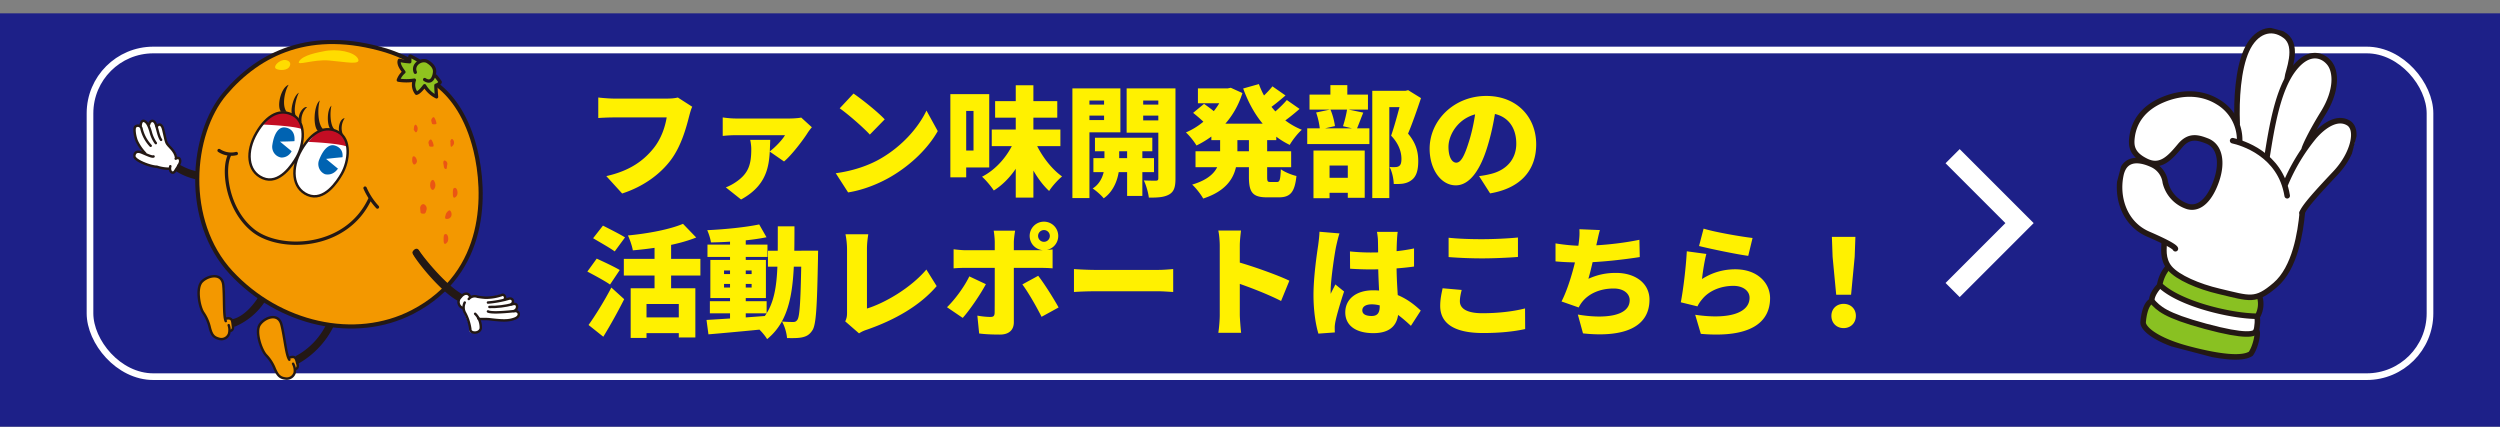
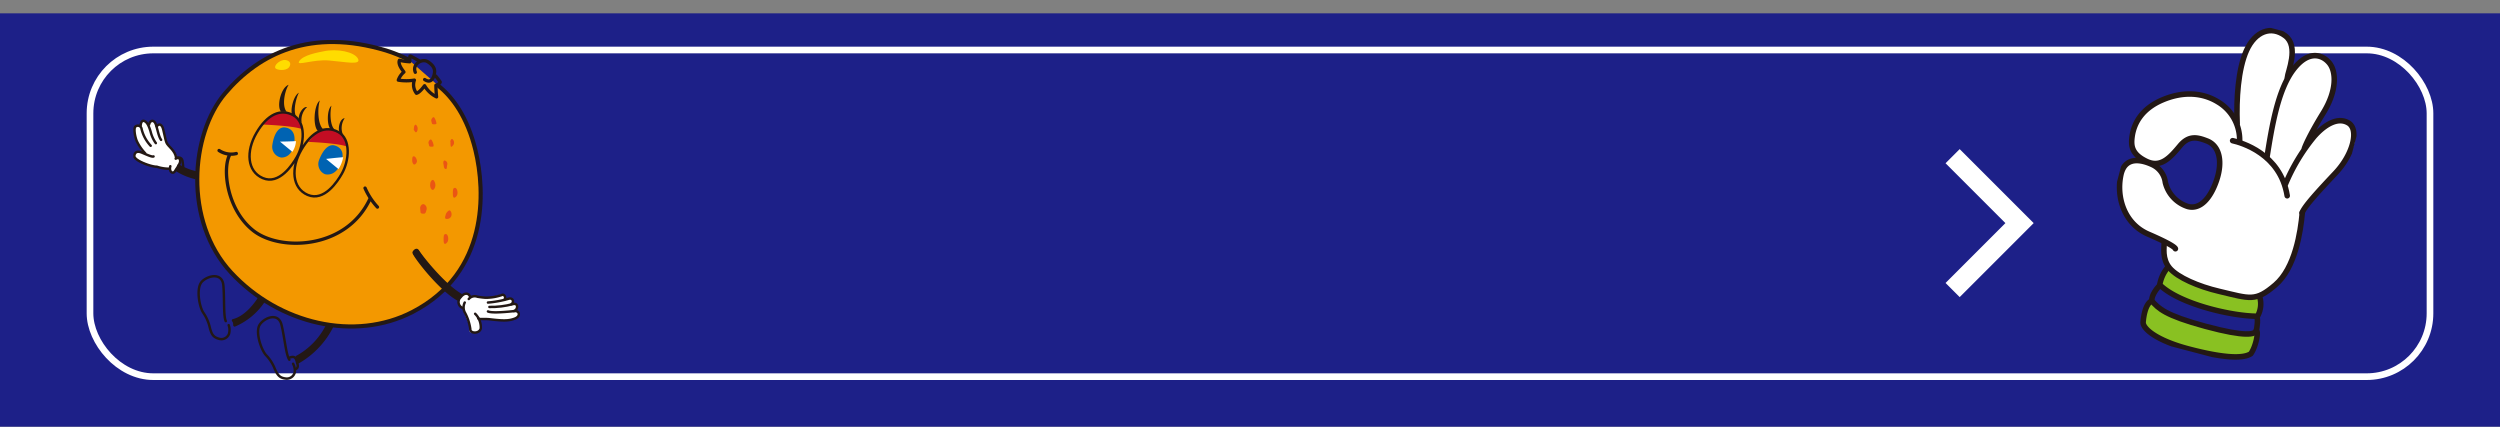
<svg xmlns="http://www.w3.org/2000/svg" width="375" height="64" fill="none">
  <rect width="100%" height="100%" fill="#808080" stroke="none" />
  <path fill="#1D2088" d="M0 2h375v62H0z" />
  <rect x="13.5" y="7.5" width="351" height="49" rx="9.5" stroke="#fff" />
  <g clip-path="url(#clip0_680_528)">
    <path d="M331.415 43.324c-2.381-.785-5.169-1.74-5.928-2.857a6.38 6.38 0 01-.733-4.16c-1.17-.645-2.681-.706-4.212-2.406-1.531-1.699-2.418-2.44-2.556-5.156-.138-2.714.459-3.946 1.341-4.495a3.55 3.55 0 012.99-.057c.823.33 1.813.9 2.104 1.756.29.857.252 1.764.702 2.506a6.042 6.042 0 002.607 2.319c1.085.371 2.132.289 2.762-.39a8.463 8.463 0 002.096-3.552c.366-1.58.572-3.802-.129-4.681a4.618 4.618 0 00-2.959-1.582 4.504 4.504 0 00-2.567 1.337c-.444.6-1.654 2.307-2.722 2.47-1.068.163-3.215-.173-3.79-1.148a4.26 4.26 0 01-.367-4.05 7.862 7.862 0 014.654-4.446c2.43-.9 4.849-1.022 6.521-.267a8.783 8.783 0 014.32 3.68 43.591 43.591 0 01.372-7.02c.344-1.958 1.433-4.844 2.238-5.506a3.34 3.34 0 013.203-.896c1.539.362 2.508 1.175 2.496 2.31-.013 1.136-.545 3.674-.567 4.356 2.025-2.517 3.21-3.452 4.584-2.982 1.375.469 2.074 1.19 2.243 2.373a7.71 7.71 0 01-.286 3.806c-.48 1.034-3.033 5.232-3.355 6.457 2.253-2.271 3.277-2.947 4.298-3.014a1.996 1.996 0 012.009.865c.478.634.838 2.068-.132 3.71a23.346 23.346 0 01-3.468 4.709 40.298 40.298 0 00-3.703 4.56c-.418 2.841-.609 4.33-1.182 5.827-.573 1.496-.977 3.137-2.179 4.382-1.202 1.244-2.227 2.278-3.096 2.421-1.366.116-2.742.03-4.084-.251a206.15 206.15 0 01-3.525-.928z" fill="#fff" />
    <path d="M329.117 45.49c-1.532-.604-4.558-2.181-4.862-2.576-.305-.396.288-2.023.551-2.419.262-.396.55-.213.937.09a21.878 21.878 0 004.161 2.434c1.182.354 5.152 1.557 6.873 1.473 1.72-.084 1.963-.242 2.164-.053.201.188.276 1.075.109 1.79-.167.715-.079.982-.555 1.1a34.472 34.472 0 01-6.406-.877 28.723 28.723 0 01-2.972-.962zm-7.034.175c.435-.702.784-.775 1.014-.45a7.694 7.694 0 002.477 1.863c.999.37 4.505 1.566 6.529 2.098 1.749.48 3.543.773 5.354.873.537-.08.739-.521.99-.276s.06 1.133-.049 1.548c-.11.415-.539 1.691-1.215 1.893a12.385 12.385 0 01-5.304-.057c-2.493-.55-5.422-1.184-7.11-2.094-1.689-.91-3.042-1.76-3.202-2.433a7.196 7.196 0 01.516-2.965z" fill="#89C122" />
-     <path d="M323.227 43.688c.458-.516.536-.84.742-.943.207-.103.632.324 1.12.675a25.235 25.235 0 004.48 2.232 52.247 52.247 0 006.113 1.473c1.4.125 2.592.145 2.813.204.222.058.076.557.122 1.063.046.506-.025 1.375-.538 1.527-.513.151-1.327.302-3.437-.096s-5.136-1.266-6.425-1.648a17.698 17.698 0 01-4.319-1.918c-.712-.589-1.149-1.083-1.109-1.452a2.95 2.95 0 01.438-1.117z" fill="#fff" />
    <path d="M325.057 40.246a5.466 5.466 0 00-1.096 2.476c2.909 2.864 10.772 4.712 14.664 4.713a3.75 3.75 0 00.345-2.86" stroke="#231815" stroke-width=".83" stroke-linecap="round" stroke-linejoin="round" />
    <path d="M323.952 42.812c-.375.389-1.226 1.418-1.19 2.315.996 1.115 1.932 2.163 8.061 3.82 6.129 1.656 7.399 1.189 7.587.694.188-.495.319-2 .073-2.13" stroke="#231815" stroke-width=".83" stroke-linecap="round" stroke-linejoin="round" />
    <path d="M322.762 45.127c-.917.432-1.218 2.229-1.292 3.19-.074.962 1.959 2.743 6.825 4.025 4.866 1.28 8.086 1.548 9.33.716.773-1.086 1.21-3.427.814-3.445m-2.491-28.463a6.635 6.635 0 00-3.277-5.875c-2.309-1.41-5.207-1.593-8.271-.302-3.063 1.292-4.32 3.453-4.592 5.573-.173 1.337-.055 2.578 2.124 3.638 2.179 1.061 3.579-.525 5.077-2.322 1.338-1.596 2.615-1.274 4.032-.722 1.951.757 2.373 3.21 1.428 5.955-.945 2.744-2.487 4.358-4.284 3.885a5.035 5.035 0 01-3.385-3.613 3.4 3.4 0 00-1.898-2.648c-.874-.41-4.08-1.79-4.779 1.549-.7 3.339.529 7.3 4.119 8.854 3.59 1.554 4.022 2.04 4.069 2.189" stroke="#231815" stroke-width=".83" stroke-linecap="round" stroke-linejoin="round" />
    <path d="M324.628 36.43c.015.628-.36 2.405.835 3.801 1.195 1.396 4.295 2.742 7.435 3.476 4.63 1.09 5.392 1.598 8.387-.957 2.995-2.556 3.798-7.974 4.06-10.848m-10.452-10.801c1.266.283 7.175 1.932 8.188 8.265m-7.506-10.856c-.138-3.56.127-8.13 1.411-10.965 1.283-2.835 3.672-3.767 5.797-2.176 2.126 1.59.347 5.49.317 6.285" stroke="#231815" stroke-width=".83" stroke-linecap="round" stroke-linejoin="round" />
    <path d="M340.047 23.575c.731-4.627 1.634-10.096 3.957-13.151 2.324-3.055 4.457-2.171 5.428-.934.972 1.236 1.173 4.01-.931 7.431-2.105 3.42-2.866 5.276-2.88 5.494m-2.782 5.147a28.456 28.456 0 014.28-7.08c1.528-1.746 3.515-3.006 5.139-2.041 1.624.964.727 4.695-1.938 7.524-2.666 2.829-4.607 4.946-5.009 5.957" stroke="#231815" stroke-width=".83" stroke-linecap="round" stroke-linejoin="round" />
  </g>
  <g clip-path="url(#clip1_680_528)">
    <path d="M65.742 12.852c2.184 1.735 4.368 4.74 5.576 9.677 1.506 6.199 1.97 18.359-9.433 24.263-8.661 4.483-20.036 1.83-27.21-5.904-7.175-7.734-6.079-20.785-.93-26.86 5.149-6.076 12.918-9.838 24.163-6.455 1.17.365 2.308.832 3.401 1.393" fill="#F39800" />
-     <path d="M51.254 26.093c1.152-1.99 1.412-5.241-.511-6.284-1.924-1.043-3.913-.142-5.53 2.635-1.617 2.777-1.394 5.781.93 6.786 2.5 1.08 4.507-2.085 5.11-3.137zm-6.738-2.512c1.152-1.99 1.403-5.24-.511-6.293-1.915-1.052-3.913-.142-5.53 2.635-1.617 2.777-1.403 5.782.93 6.786 2.49 1.09 4.507-2.066 5.111-3.128z" fill="#fff" />
-     <path d="M62.145 12.009c-.786.15-1.592.15-2.379 0l.725-1.232a13.187 13.187 0 01-.622-1.659c1.031.067 1.403.133 1.403.133.232-.948.38-.948.38-.948l1.228.872a1.5 1.5 0 011.57.085 2.041 2.041 0 01.791 1.896c.32.289.571.649.733 1.052 0 .066-.669.502-.604.569.065.066.233 1.725.084 1.706a22.717 22.717 0 01-1.784-1.687c-.41.635-1.07 1.25-1.153 1.165a6.218 6.218 0 01-.474-1.203l.102-.749z" fill="#8FC31F" />
    <path d="M29.554 26.283a.765.765 0 010 .322 8.648 8.648 0 01-3.142-1.08 1.9 1.9 0 01.437-.673c.802.46 1.662.804 2.556 1.023.214.02.149.408.149.408zM44.32 53.692a7.182 7.182 0 001.255-.71 15.93 15.93 0 002.277-2.171c.372-.578 1.097-1.8 1.246-2.047.576.047.697.246.697.246a9.853 9.853 0 01-1.18 2.057 14.57 14.57 0 01-2.333 2.265 24.806 24.806 0 01-1.72 1.052 6.124 6.124 0 00-.241-.692zm-8.958-4.928a.777.777 0 01-.363.075 2.127 2.127 0 00-.195-.796 5.073 5.073 0 001.738-.805 9.832 9.832 0 002.352-2.607c.232.147.456.308.669.484-.22.427-.498.82-.828 1.166a12.539 12.539 0 01-1.858 1.649c-.485.314-.991.593-1.515.834z" fill="#231815" />
-     <path d="M34.86 49.465c-.111.095-.306.067-.344.123-.186.626-.279.948-.613 1.081a1.6 1.6 0 01-1.673-.123 6.967 6.967 0 01-1.087-2.417c-.233-.597-.995-1.725-1.125-2.246-.13-.522-.464-2.702-.046-3.327.24-.325.54-.599.885-.804a2.953 2.953 0 011.122-.39 1.647 1.647 0 011.255.578c.3.555.44 1.187.4 1.82 0 .294-.112 2.293-.084 2.7.033.43.089.857.167 1.28 0 .2.4 0 .576 0 .177 0 .307-.076.419.19.098.307.16.625.185.948.01.16.047.53-.037.587zm9.758 5.687c-.102.114-.306.114-.325.18-.093.645-.13.948-.428 1.166a1.608 1.608 0 01-1.673.161c-.631-.389-1.152-1.659-1.468-2.208-.316-.55-1.254-1.545-1.468-2.029-.214-.483-.93-2.587-.576-3.279.186-.36.44-.678.748-.937a2.993 2.993 0 011.045-.57 1.65 1.65 0 011.33.36c.384.497.623 1.095.687 1.725 0 .294.25 2.284.344 2.682.098.422.222.837.372 1.242.074.19.4-.057.576-.104.176-.048.279-.123.437.114.149.3.261.618.334.947.037.123.12.474.065.55z" fill="#F39800" />
    <path d="M26.626 24.984c0 .142-.26.843-.539.806-.279-.038-.548.104-.632-.427a11.466 11.466 0 01-2.044-.341 10.116 10.116 0 01-3.114-1.327.75.75 0 010-.777c.195-.2.93 0 1.255.095a7.537 7.537 0 01-1.255-2.275 3.167 3.167 0 01.047-1.81.403.403 0 01.455 0h.251c0-.436.167-.787.325-.806.31.044.593.207.79.455.344-.38.623-.502.753-.436.214.182.377.417.474.682.502-.256.837-.19.93.057.092.247.334 1.346.39 1.716.099.436.292.844.567 1.194.34.325.65.68.929 1.062.166.294.286.614.353.947.446-.057.483.114.465.323-.019.208-.4.796-.4.862zm42.805 21.221a.653.653 0 01-.347-.138.673.673 0 01-.22-.308c-.04-.364.025-.733.186-1.061.15-.256.8-.71.93-.645a.866.866 0 01.418.323c0 .076 0 .265.084.265a2.363 2.363 0 011.505-.047 6.458 6.458 0 001.71 0c.483-.095 1.46-.436 1.692-.427.232.01.371.313.362.427-.01.113-.084.312-.084.34.725-.246 1.06-.15 1.116-.075a.752.752 0 010 .692c.557.057.724.199.752.313a2.11 2.11 0 01-.26.748c.493.161.595.493.548.635a1.87 1.87 0 01-.706.626 5.82 5.82 0 01-1.766.209c-.687 0-3.215-.266-3.55-.218.122.28.224.568.307.862-.006.335-.1.662-.27.948a.924.924 0 01-.799.246c-.371-.095-.641 0-.594-.379.059-.21.059-.434 0-.644-.066-.228-.772-1.896-.865-2.17a5.802 5.802 0 01-.148-.522z" fill="#fff" />
    <path d="M48.53 7.696c2.054-.445 4.647.086 5.168 1.11.52 1.023-1.859.473-4.368.265-2.286-.19-4.795.815-4.498.199.492-1.024 2.983-1.422 3.699-1.574zm-6.05 1.318c-.873.199-1.514 1.033-1.077 1.298.437.266 1.738.342 2.063-.407.325-.749-.576-.986-.985-.891z" fill="#FFDC00" />
    <path d="M39.377 18.681s5.176.19 6.105.778a3.31 3.31 0 00-.9-1.712 3.204 3.204 0 00-1.692-.895 3.393 3.393 0 00-1.423.188 3.445 3.445 0 00-1.226.76 5.641 5.641 0 01-.874.948m6.757 2.53s5.139.2 6.068.787c-.464-1.611-1.199-2.389-2.258-2.607a2.918 2.918 0 00-1.598.056 2.97 2.97 0 00-1.339.892c-.26.344-.553.661-.873.948" fill="#C30D23" />
    <path d="M51.254 26.093c1.152-1.99 1.412-5.241-.511-6.284-1.924-1.043-3.913-.142-5.53 2.635-1.617 2.777-1.394 5.781.93 6.786 2.5 1.08 4.507-2.085 5.11-3.137zm-6.738-2.512c1.152-1.99 1.403-5.24-.511-6.293-1.915-1.052-3.913-.142-5.53 2.635-1.617 2.777-1.403 5.782.93 6.786 2.49 1.09 4.507-2.066 5.111-3.128z" stroke="#231815" stroke-width=".37" stroke-linecap="round" stroke-linejoin="round" />
    <path d="M51.114 24.529c.679-1.64 0-2.417-.864-2.692-.864-.275-1.72.455-2.38 2.142a1.67 1.67 0 00.355 1.798c.152.152.331.273.529.354.53.123 1.645.113 2.36-1.602z" fill="#0063B2" />
    <path d="M51.477 23.581c-1.078.076-2.565.256-2.565.256l1.858 1.526a4.65 4.65 0 00.707-1.782z" fill="#fff" />
    <path d="M44.116 21.563c.316-1.754-.539-2.36-1.403-2.446-.864-.085-1.59.815-1.859 2.616a1.661 1.661 0 00.267 1.227 1.61 1.61 0 001.044.669c.539.028 1.654-.218 1.951-2.066z" fill="#0063B2" />
    <path d="M44.395 21.165a52.787 52.787 0 01-2.398.075l1.86 1.536a3.178 3.178 0 00.538-1.611z" fill="#fff" />
    <path d="M42.983 16.767c-.753-1.005-.233-3.204.316-4.047-1.153.379-1.86 3.289-1.125 4.037m2.24.702c-.474-.834 0-2.777.418-3.545-.827.408-1.403 2.843-.93 3.44m1.338 1.024a2.664 2.664 0 01.129-1.267c.144-.405.384-.768.699-1.055-.688-.133-1.478 1.317-1.19 2m3.588 1.327c-.865-.834-.828-3.27-.493-4.313-.93.73-1.06 4.038-.242 4.607m2.407-.294c-.66-.692-.65-2.692-.418-3.535-.715.587-.706 3.09-.093 3.554m1.803.786a2.673 2.673 0 01.27-2.455c-.697 0-1.134 1.64-.697 2.228" fill="#231815" />
    <path d="M65.742 12.852c2.184 1.735 4.368 4.74 5.576 9.677 1.506 6.199 1.97 18.359-9.433 24.263-8.661 4.483-20.036 1.83-27.21-5.904-7.175-7.734-6.079-20.785-.93-26.86 5.149-6.076 12.918-9.838 24.163-6.455 1.17.365 2.308.832 3.401 1.393" stroke="#231815" stroke-width=".62" stroke-linecap="round" stroke-linejoin="round" />
    <path d="M62.294 10.843c-.511-1.213 1.013-2.123 1.859-1.592.846.53 1.04 1.061 1.04 1.45s-.269 2.057-1.495 1.232" stroke="#231815" stroke-width=".5" stroke-linecap="round" stroke-linejoin="round" />
    <path d="M65.361 11.412c.238.285.461.582.67.89 0 .124-.345.418-.642.494 0 .113 0 .673.093 1.734a4.223 4.223 0 01-1.794-1.668c-.093.104-.715 1.005-1.217 1.128a2.075 2.075 0 01-.316-1.971c-.797.13-1.61.13-2.407 0a2.85 2.85 0 01.836-1.214c-.14-.227-.93-1.128-.669-1.763.51.121 1.03.194 1.552.218 0-.758 0-.862.084-.853.083.01 1.226.654 1.356.759M32.862 22.577a3.283 3.283 0 002.584.455m19.311 5.184a10.159 10.159 0 001.859 2.843m-22.165-7.838c-1.115 2.085-.446 8.217 3.55 11.373 3.996 3.157 13.94 2.844 17.481-4.738" stroke="#231815" stroke-width=".5" stroke-linecap="round" stroke-linejoin="round" />
    <path d="M62.08 37.988c.512 1.042 4.034 5.516 6.645 6.956m-6.059-7.336c.511.853 3.94 5.185 6.505 6.635m-42.74-18.766a9.08 9.08 0 002.788 1.194m-2.435-1.857a8.58 8.58 0 002.584 1.042m40.045 20.339a.93.93 0 01-.404-.274.956.956 0 01-.178-.938c.055-.159.15-.3.275-.408.54-.711 1.171-.645 1.385-.123" stroke="#231815" stroke-width=".37" stroke-linecap="round" stroke-linejoin="round" />
    <path d="M69.71 45.38a1.655 1.655 0 000 1.47c.431.78.715 1.634.837 2.52-.056.673 1.356.74 1.57-.094a2.896 2.896 0 00-.186-1.199 2.85 2.85 0 00-.66-1.01m-.957-2.217a1.158 1.158 0 011.292-.341c.41.072.822.123 1.236.15a7.392 7.392 0 002.407-.397c.446-.247.716.559.363.71" stroke="#231815" stroke-width=".37" stroke-linecap="round" stroke-linejoin="round" />
    <path d="M73.195 45.38a15.454 15.454 0 003.04-.55c.696-.246.929.456.483.797" stroke="#231815" stroke-width=".37" stroke-linecap="round" stroke-linejoin="round" />
    <path d="M73.41 46.044c1.187.024 2.372-.12 3.521-.427.846-.246.809.853.149 1.043" stroke="#231815" stroke-width=".37" stroke-linecap="round" stroke-linejoin="round" />
    <path d="M73.195 46.716c.67.313 3.374 0 4.034-.056.66-.057.929.767 0 1.127-.93.36-1.775.342-3.848.095-1.236-.095-1.561.095-1.654-.18M26.357 23.8c.4-.21.632-.086.669.312.037.398-.456 1.043-.78 1.564-.326.521-.93.085-.698-.74m-.176.37a5.778 5.778 0 01-1.86-.303c-.659.057-3.484-.891-3.363-1.659.093-.587.51-.682 1.022-.493.511.19 1.59.74 1.859.616m-1.246-.464a7.008 7.008 0 01-1.264-1.838c-.297-.711-.483-1.962-.204-2.18a.561.561 0 01.824.104.585.585 0 01.105.294 5.652 5.652 0 001.357 2.483m-1.505-2.938c0-.408.148-.948.566-.768.419.18.67.73.93 1.592.149.618.414 1.201.78 1.716m-1.013-2.787c.121-.559.567-.739.874-.312.307.426.483 2.028.93 2.606" stroke="#231815" stroke-width=".37" stroke-linecap="round" stroke-linejoin="round" />
-     <path d="M23.504 18.956c.297-.366.566-.366.808 0 .242.37.428 1.896.67 2.455.24.559 1.291 1.137 1.44 2.265m7.472 24.112c1.078-.228.929.492 1.04 1.137.112.644-.362.71-.362.71" stroke="#231815" stroke-width=".37" stroke-linecap="round" stroke-linejoin="round" />
+     <path d="M23.504 18.956c.297-.366.566-.366.808 0 .242.37.428 1.896.67 2.455.24.559 1.291 1.137 1.44 2.265c1.078-.228.929.492 1.04 1.137.112.644-.362.71-.362.71" stroke="#231815" stroke-width=".37" stroke-linecap="round" stroke-linejoin="round" />
    <path d="M34.303 48.773c.148.42.164.878.046 1.308-.105.272-.3.497-.552.638-.251.14-.542.186-.823.13-.976-.227-1.227-.673-1.497-1.677a6.422 6.422 0 00-1.003-2.294c-.604-.948-1.078-3.715-.186-4.635.892-.92 3.039-1.412 3.215.55.177 1.962 0 4.635.363 5.374m9.544 5.487c1.032-.398 1.013.332 1.208.948.195.616-.26.758-.26.758" stroke="#231815" stroke-width=".37" stroke-linecap="round" stroke-linejoin="round" />
    <path d="M43.968 54.564c.207.392.294.837.25 1.28-.07.279-.231.526-.458.698a1.22 1.22 0 01-.787.25c-.994-.077-1.31-.484-1.738-1.422a6.26 6.26 0 00-1.347-2.114c-.725-.806-1.627-3.488-.93-4.55.698-1.06 2.788-1.895 3.263 0 .474 1.896.687 4.579 1.18 5.252m1.115-.418a10.874 10.874 0 004.526-4.672m-4.368 5.507a12.807 12.807 0 005.167-5.44m-14.888-.882c1.859-.455 3.3-2.36 3.968-3.412m-3.726 4.17a9.94 9.94 0 004.377-3.658" stroke="#231815" stroke-width=".37" stroke-linecap="round" stroke-linejoin="round" />
    <path d="M64.264 21.43c0-.247.242-.578.41-.493.167.085.483.948.325 1.024-.158.076-.577.056-.614-.067-.037-.123-.12-.464-.12-.464zm.419-3.346c0-.246.25-.578.408-.493.159.086.493.948.326 1.014-.168.067-.567.067-.614-.056a5.26 5.26 0 01-.12-.465zm-2.853 6c0-.313 0-.673.27-.635.269.037.5.597.427.834-.075.237-.316.511-.502.35a.834.834 0 01-.195-.55zm2.704 3.544c0-.36.232-.673.418-.635.186.038.353.512.353.711a.966.966 0 01-.232.711c-.27.19-.353-.047-.465-.199a1.139 1.139 0 01-.074-.588zm3.392 1.412c0-.473 0-.862.307-.862.306 0 .427.55.39.787a.76.76 0 01-.105.387.74.74 0 01-.285.276c-.307.161-.307-.426-.307-.587zm-1.385 6.929c0-.474 0-.863.307-.863s.418.55.381.787a.76.76 0 01-.381.663c-.307.162-.307-.426-.307-.587zm1.041-14.605c-.12-.152.112-.664.307-.474a.686.686 0 01.158.786c-.158.237-.353.436-.428.285a1.79 1.79 0 01-.037-.597zm-4.563 9.8c.056-.35.297-.607.586-.522a.703.703 0 01.322.317c.07.139.095.297.068.451-.065.228-.14.616-.344.635-.205.02-.52 0-.558-.16-.037-.162-.074-.721-.074-.721zm3.829 1.108c0-.274.38-.71.576-.71.195 0 .353.435.307.672a.672.672 0 01-.381.55c-.233.076-.54.114-.576-.085a.742.742 0 01.074-.427zm-4.749-13.155c0-.227.195-.55.344-.35a.732.732 0 01.195.635c0 .275-.195.512-.307.426a1.28 1.28 0 01-.27-.388l.038-.323zm4.442 5.592c-.074-.142-.083-.71.186-.626a.496.496 0 01.32.253.52.52 0 01.033.41c-.083.361 0 .674-.27.598-.269-.076-.232-.55-.269-.635z" fill="#EA5514" />
    <path d="M61.857 37.855c.093-.285.447-.664.8-.503a24.305 24.305 0 002.35 3.119 22.879 22.879 0 004.322 3.848c-.128.27-.29.521-.483.748a23.956 23.956 0 01-4.117-3.554c-1.04-1.213-2.518-3.061-2.593-3.184l-.279-.474z" fill="#231815" />
  </g>
  <path d="M292.892 43.506l10.039-10.04-10.039-10.039" stroke="#fff" stroke-width="3" />
-   <path d="M103.835 16.012l-2.16-1.386c-.558.144-1.26.162-1.656.162h-7.938c-.594 0-1.782-.09-2.34-.162v3.078c.468-.036 1.458-.09 2.34-.09h7.92c-.234 1.44-.828 3.222-1.98 4.644-1.422 1.764-3.456 3.348-7.074 4.158l2.376 2.61c3.168-1.026 5.706-2.88 7.326-5.058 1.548-2.088 2.286-4.824 2.718-6.516.108-.396.27-1.044.468-1.44zm17.946 3.078l-1.602-1.458c-.324.09-1.278.144-1.746.144h-8.028c-.648 0-1.386-.072-1.998-.162v2.772c.738-.072 1.35-.108 1.998-.108h7.344c-.378.666-1.404 1.764-2.304 2.448l2.16 1.494c1.098-.9 2.862-3.204 3.546-4.302.126-.198.432-.612.63-.828zm-6.246 1.89h-3.006c.09.414.162.918.162 1.404 0 2.232-.396 3.6-2.214 4.86a7.478 7.478 0 01-1.602.864l2.286 1.818c4.446-2.43 4.248-5.832 4.374-8.946zm12.492-6.948l-2.07 2.214c1.296.918 3.564 2.898 4.518 3.942l2.232-2.286c-1.08-1.152-3.438-3.024-4.68-3.87zm-2.664 11.952l1.854 2.88c2.268-.36 4.608-1.296 6.444-2.376 3.006-1.764 5.562-4.266 7.002-6.822l-1.692-3.078c-1.206 2.538-3.636 5.328-6.876 7.2-1.764 1.026-4.086 1.836-6.732 2.196zm23.4-6.552v2.484h10.296v-2.484h-10.296zm.504-4.266v2.484h9.324v-2.484h-9.324zm3.096-2.376v16.848h2.646V12.79h-2.646zm-.162 8.208c-.918 2.25-2.7 4.392-4.896 5.508.576.504 1.368 1.458 1.764 2.07 2.34-1.458 4.104-4.032 5.184-6.966l-2.052-.612zm2.916-.09l-1.926.612c.918 2.736 2.394 5.49 4.176 7.128.45-.702 1.314-1.674 1.944-2.178-1.764-1.26-3.348-3.456-4.194-5.562zm-11.214-6.786v2.52h2.124v5.94h-2.124v2.538h4.482V14.122h-4.482zm-1.35 0v12.474h2.376V14.122h-2.376zm21.69 6.534v2.034h8.604v-2.034h-8.604zm-.234 3.06v2.106h9.09v-2.106h-9.09zm5.058-2.43v8.1h2.286v-8.1h-2.286zm-3.402.09v3.528c0 .882-.396 2.52-1.764 3.366.522.342 1.296 1.026 1.656 1.476 1.818-1.26 2.322-3.636 2.322-4.824v-3.546h-2.214zm-3.51-5.688v1.656h4.23v-1.656h-4.23zm8.388 0v1.656h4.23v-1.656h-4.23zm3.204-2.43V26.74c0 .252-.09.36-.36.36s-1.134 0-1.818-.036c.342.666.684 1.872.756 2.574 1.386.018 2.34-.054 3.078-.486.72-.432.918-1.134.918-2.376V13.258h-2.574zm-11.34 0v1.818h3.204v2.934h-3.204v1.836h5.652v-6.588h-5.652zm12.708 0h-6.12V19.9h6.12v-1.836h-3.636v-2.988h3.636v-1.818zm-14.256 0V29.71h2.556V13.258h-2.556zm20.844 5.292v2.466h9.738V18.55h-9.738zm-2.016-5.292v2.232h4.95v-2.232h-4.95zm-.36 9.432v2.394h14.346V22.69h-14.346zm4.374-9.432v.432c-.828 2.628-3.15 5.058-5.814 6.174.522.468 1.242 1.368 1.584 1.962 3.15-1.53 5.706-4.122 6.894-7.866l-1.746-.792-.45.09h-.468zm-.684 6.552v3.078c0 1.764-.504 3.708-4.194 4.806.54.468 1.332 1.494 1.656 2.088 4.464-1.458 5.13-4.248 5.13-6.84V19.81h-2.592zm5.814-7.2l-2.358.666c1.404 3.816 3.582 6.822 6.984 8.46.396-.702 1.206-1.746 1.818-2.268-3.132-1.26-5.364-3.87-6.444-6.858zm-9.864 4.32c.612.486 1.44 1.188 1.818 1.62l1.71-1.494c-.432-.432-1.296-1.062-1.89-1.476l-1.638 1.35zm11.898-3.978c-.594.756-1.638 1.782-2.394 2.376l1.548 1.188c.81-.522 1.854-1.368 2.808-2.196l-1.962-1.368zm2.16 2.052c-.666.792-1.8 1.836-2.628 2.448l1.566 1.188c.864-.558 1.998-1.44 2.97-2.304l-1.908-1.332zm-5.688 4.932v6.57c0 2.322.522 3.096 2.718 3.096h1.764c1.728 0 2.394-.774 2.646-3.204-.72-.162-1.782-.594-2.34-1.008-.072 1.566-.162 1.908-.576 1.908h-.99c-.432 0-.486-.09-.486-.81v-6.552h-2.736zm18.504-6.318V29.71h2.556V16.066h2.61v-2.448h-5.166zm-9.414.576v2.25h8.766v-2.25h-8.766zm-.342 5.058v2.358h9.324v-2.358h-9.324zm3.474-6.48v2.844h2.538v-2.844h-2.538zm-2.142 4.104c.288.792.522 1.872.558 2.556l2.268-.522c-.09-.684-.342-1.728-.684-2.484l-2.142.45zm4.644-.486c-.108.774-.378 1.818-.612 2.538l2.034.486c.288-.63.612-1.548 1.008-2.52l-2.43-.504zm-4.158 10.278v2.25h5.364v-2.25h-5.364zm-.882-4.086v7.146h2.412v-4.896h2.736v4.842h2.538v-7.092h-7.686zm13.302-8.964v.936c-.306 1.17-1.062 4.122-1.656 5.796 1.242 1.296 1.548 2.574 1.548 3.474 0 .594-.108.936-.378 1.098-.162.108-.378.144-.594.144-.234.018-.486 0-.81-.018.396.72.612 1.836.63 2.556.504 0 .972 0 1.35-.054.486-.072.918-.234 1.278-.504.72-.504 1.044-1.404 1.044-2.862 0-1.152-.198-2.574-1.53-4.14.63-1.476 1.35-3.546 1.944-5.328l-1.926-1.188-.396.09h-.504zm14.148 2.016l-3.006-.09c-.18 1.89-.576 3.978-1.116 5.67-.648 2.088-1.188 3.186-1.908 3.186-.63 0-1.17-.81-1.17-2.376 0-2.034 1.872-5.076 5.616-5.076 2.916 0 4.554 1.818 4.554 4.608 0 2.376-1.53 3.978-3.816 4.536-.522.126-1.008.234-1.764.324l1.656 2.592c4.68-.792 6.912-3.564 6.912-7.362 0-4.086-2.898-7.254-7.488-7.254-4.806 0-8.496 3.636-8.496 7.92 0 3.078 1.692 5.49 3.924 5.49 2.124 0 3.744-2.412 4.806-6.012.684-2.25 1.026-4.338 1.296-6.156zM94.601 43.24v7.452h2.376v-5.094h4.842v5.022h2.484v-7.38h-9.702zm7.848-9.666c-1.998.846-5.238 1.458-8.262 1.746.288.576.63 1.602.738 2.232 3.168-.27 6.768-.828 9.504-1.926l-1.98-2.052zm-4.266 2.286v8.748h2.484V35.86h-2.484zm-4.608 2.97v2.502h11.484V38.83H93.575zm2.754 8.784v2.358h6.48v-2.358h-6.48zm-7.362-11.88c.99.594 2.538 1.458 3.24 1.98l1.548-2.106c-.774-.486-2.358-1.278-3.312-1.764l-1.476 1.89zm-.864 5.004c1.062.558 2.664 1.422 3.402 1.944l1.458-2.178c-.81-.486-2.466-1.26-3.456-1.71l-1.404 1.944zm.18 8.01l2.214 1.764a81.703 81.703 0 003.132-5.634l-1.926-1.746c-1.098 2.106-2.466 4.284-3.42 5.616zm18.198-3.564v1.818h8.514v-1.818h-8.514zm-.36-8.496v1.854h9v-1.854h-9zm3.384-1.08v12.726h2.358V35.608h-2.358zm-3.528 12.384l.288 2.16c2.376-.198 5.652-.504 8.73-.81l-.018-1.962a460.15 460.15 0 01-9 .612zm2.628-5.4h4.14v.54h-4.14v-.54zm0-2.016h4.14v.54h-4.14v-.54zm-2.052-1.584v5.724h8.334v-5.724h-8.334zm7.326-5.328c-2.052.432-5.094.738-7.794.864.234.504.486 1.314.558 1.836 2.7-.036 5.94-.288 8.334-.774l-1.098-1.926zm1.314 3.942V40h6.084v-2.394h-6.084zm5.022 0v.54c-.108 6.786-.234 9.306-.612 9.828-.18.252-.342.324-.612.324-.36 0-.972 0-1.692-.072.414.702.702 1.764.756 2.484.864.018 1.692.018 2.268-.108.63-.144 1.08-.36 1.53-1.044.576-.846.702-3.546.846-10.836 0-.306.018-1.116.018-1.116h-2.502zm-3.546-3.654c-.018 7.416.234 12.078-3.384 14.94.594.432 1.422 1.35 1.782 1.98 4.068-3.312 4.086-8.928 4.104-16.92h-2.502zm10.116 14.256l2.07 1.8c.504-.342.972-.486 1.242-.576 4.104-1.44 7.866-3.546 10.404-6.516l-1.548-2.484c-2.34 2.772-6.264 5.04-8.91 5.85v-8.874c0-.792.072-1.44.198-2.268h-3.42c.126.594.234 1.476.234 2.268v9.468c0 .45-.018.792-.27 1.332zm28.926-12.816c0-.486.396-.882.882-.882s.882.396.882.882a.883.883 0 01-.882.882.883.883 0 01-.882-.882zm-1.26 0c0 1.188.954 2.142 2.142 2.142a2.136 2.136 0 002.142-2.142 2.136 2.136 0 00-2.142-2.142 2.136 2.136 0 00-2.142 2.142zm-2.178-.792h-3.222c.072.342.162 1.224.162 1.728v3.816c0 .846 0 6.282-.018 6.786-.018.468-.18.612-.63.612-.432 0-1.206-.054-1.962-.198l.27 2.682c1.008.126 2.052.162 3.132.162 1.386 0 2.07-.738 2.07-1.836V36.346c0-.486.144-1.494.198-1.746zm-9.234 2.79v2.862a21.004 21.004 0 011.854-.072h11.07c.522 0 1.314.018 1.926.072v-2.844c-.504.072-1.386.126-1.944.126h-11.052c-.558 0-1.296-.072-1.854-.144zm4.842 5.238l-2.484-1.17c-.756 1.566-2.142 3.456-3.348 4.626l2.358 1.602c.954-1.044 2.61-3.438 3.474-5.058zm7.848-1.26l-2.376 1.296c.828 1.098 2.07 3.24 2.88 4.86l2.556-1.404c-.72-1.314-2.16-3.6-3.06-4.752zm5.364-1.008v3.438a50.378 50.378 0 013.114-.108h9.558c.738 0 1.746.09 2.214.108V40.36c-.522.036-1.404.126-2.214.126h-9.558c-.882 0-2.394-.072-3.114-.126zm21.87 6.84c0 .738-.09 1.944-.216 2.718h3.42c-.09-.81-.198-2.232-.198-2.718V36.922c0-.864.108-1.656.18-2.34h-3.402c.144.684.216 1.62.216 2.34V47.2zm2.358-7.992v3.15c1.962.666 4.806 1.746 6.84 2.79l1.242-3.042c-1.656-.81-5.67-2.25-8.082-2.898zm17.172-1.494l.018 2.592c1.062.072 2.142.108 3.222.108 2.196-.018 4.5-.162 6.372-.432v-2.718c-1.908.414-4.176.612-6.39.612a31.39 31.39 0 01-3.222-.162zm7.164-2.934h-3.114c.072.378.144.972.144 1.242.018.486.036 1.728.036 3.168 0 2.718.234 5.544.234 6.75 0 .99-.342 1.458-1.206 1.458-.774 0-1.404-.216-1.404-.846 0-.576.558-.9 1.404-.9 1.908 0 3.708 1.188 5.886 3.222l1.476-2.286c-1.35-1.26-3.564-3.042-7.146-3.042-2.52 0-4.176 1.296-4.176 3.312 0 2.034 1.674 3.114 4.212 3.114 2.682 0 3.762-1.35 3.762-3.474 0-1.62-.288-3.69-.288-7.308 0-1.44.036-2.646.072-3.204.018-.396.054-.864.108-1.206zm-8.73.234l-3.006-.252c-.018.666-.126 1.494-.198 2.034-.198 1.332-.702 4.716-.702 7.47 0 2.448.36 4.554.738 5.778l2.466-.18c-.018-.288-.018-.612-.018-.81 0-.18.054-.594.108-.846.216-1.044.756-2.862 1.296-4.482l-1.314-1.062c-.234.54-.468.882-.684 1.404-.018-.072-.018-.36-.018-.414 0-1.674.63-5.868.846-6.804.072-.324.324-1.44.486-1.836zm16.362.648v2.898a66.63 66.63 0 005.004.198c1.746 0 4.122-.108 5.4-.216v-2.916c-1.422.144-3.618.252-5.418.252-1.944 0-3.636-.072-4.986-.216zm1.962 7.83l-2.862-.252c-.126.648-.36 1.548-.36 2.646 0 2.592 2.052 4.068 6.426 4.068 2.502 0 4.59-.216 6.318-.594l-.018-3.096c-1.728.45-4.014.72-6.408.72-2.43 0-3.366-.774-3.366-1.782 0-.576.126-1.098.27-1.71zm20.736-8.982l-3.078-.126c.036.648.018 1.134-.09 1.998-.234 1.926-1.26 6.246-2.592 8.838l2.574.9c.162-.306.288-.522.468-.756 1.008-1.332 2.754-2.088 4.788-2.088 1.566 0 2.394.828 2.394 1.746 0 2.484-3.942 2.826-7.776 2.16l.774 2.826c6.03.648 9.972-.864 9.972-5.058 0-2.43-2.088-4.014-5.022-4.014-1.458 0-2.736.252-4.14.882.486-1.674.936-3.852 1.242-5.292.162-.648.27-1.296.486-2.016zm-6.66 1.998v2.7c1.098.108 2.466.162 3.924.162 2.682 0 6.57-.468 8.712-.81l-.054-2.592c-3.024.63-6.39.9-8.676.9-1.152 0-2.628-.144-3.906-.36zm22.212-2.214l-.684 2.61c1.422.36 5.49 1.224 7.38 1.476l.648-2.682c-1.566-.18-5.544-.846-7.344-1.404zm.414 3.798l-2.934-.396c-.126 2.43-.54 5.814-.9 7.65l2.502.612c.18-.396.378-.684.738-1.116 1.062-1.278 2.826-1.962 4.662-1.962 1.44 0 2.412.756 2.412 1.782 0 2.196-2.898 3.33-8.154 2.556l.846 2.862c7.92.684 10.386-2.034 10.386-5.364 0-2.214-1.836-4.32-5.22-4.32-1.728 0-3.42.45-4.986 1.458.09-.972.396-2.88.648-3.762zm19.476 6.12h2.232l.54-5.688.108-2.988h-3.528l.108 2.988.54 5.688zm1.116 5.004c1.062 0 1.836-.774 1.836-1.836s-.774-1.8-1.836-1.8-1.836.738-1.836 1.8.756 1.836 1.836 1.836z" fill="#FFF100" />
  <defs>
    <clipPath id="clip0_680_528">
      <path fill="#fff" transform="rotate(14.75 162.365 1254.435)" d="M0 0h33v50H0z" />
    </clipPath>
    <clipPath id="clip1_680_528">
      <path fill="#fff" transform="translate(20 6)" d="M0 0h58v51H0z" />
    </clipPath>
  </defs>
</svg>